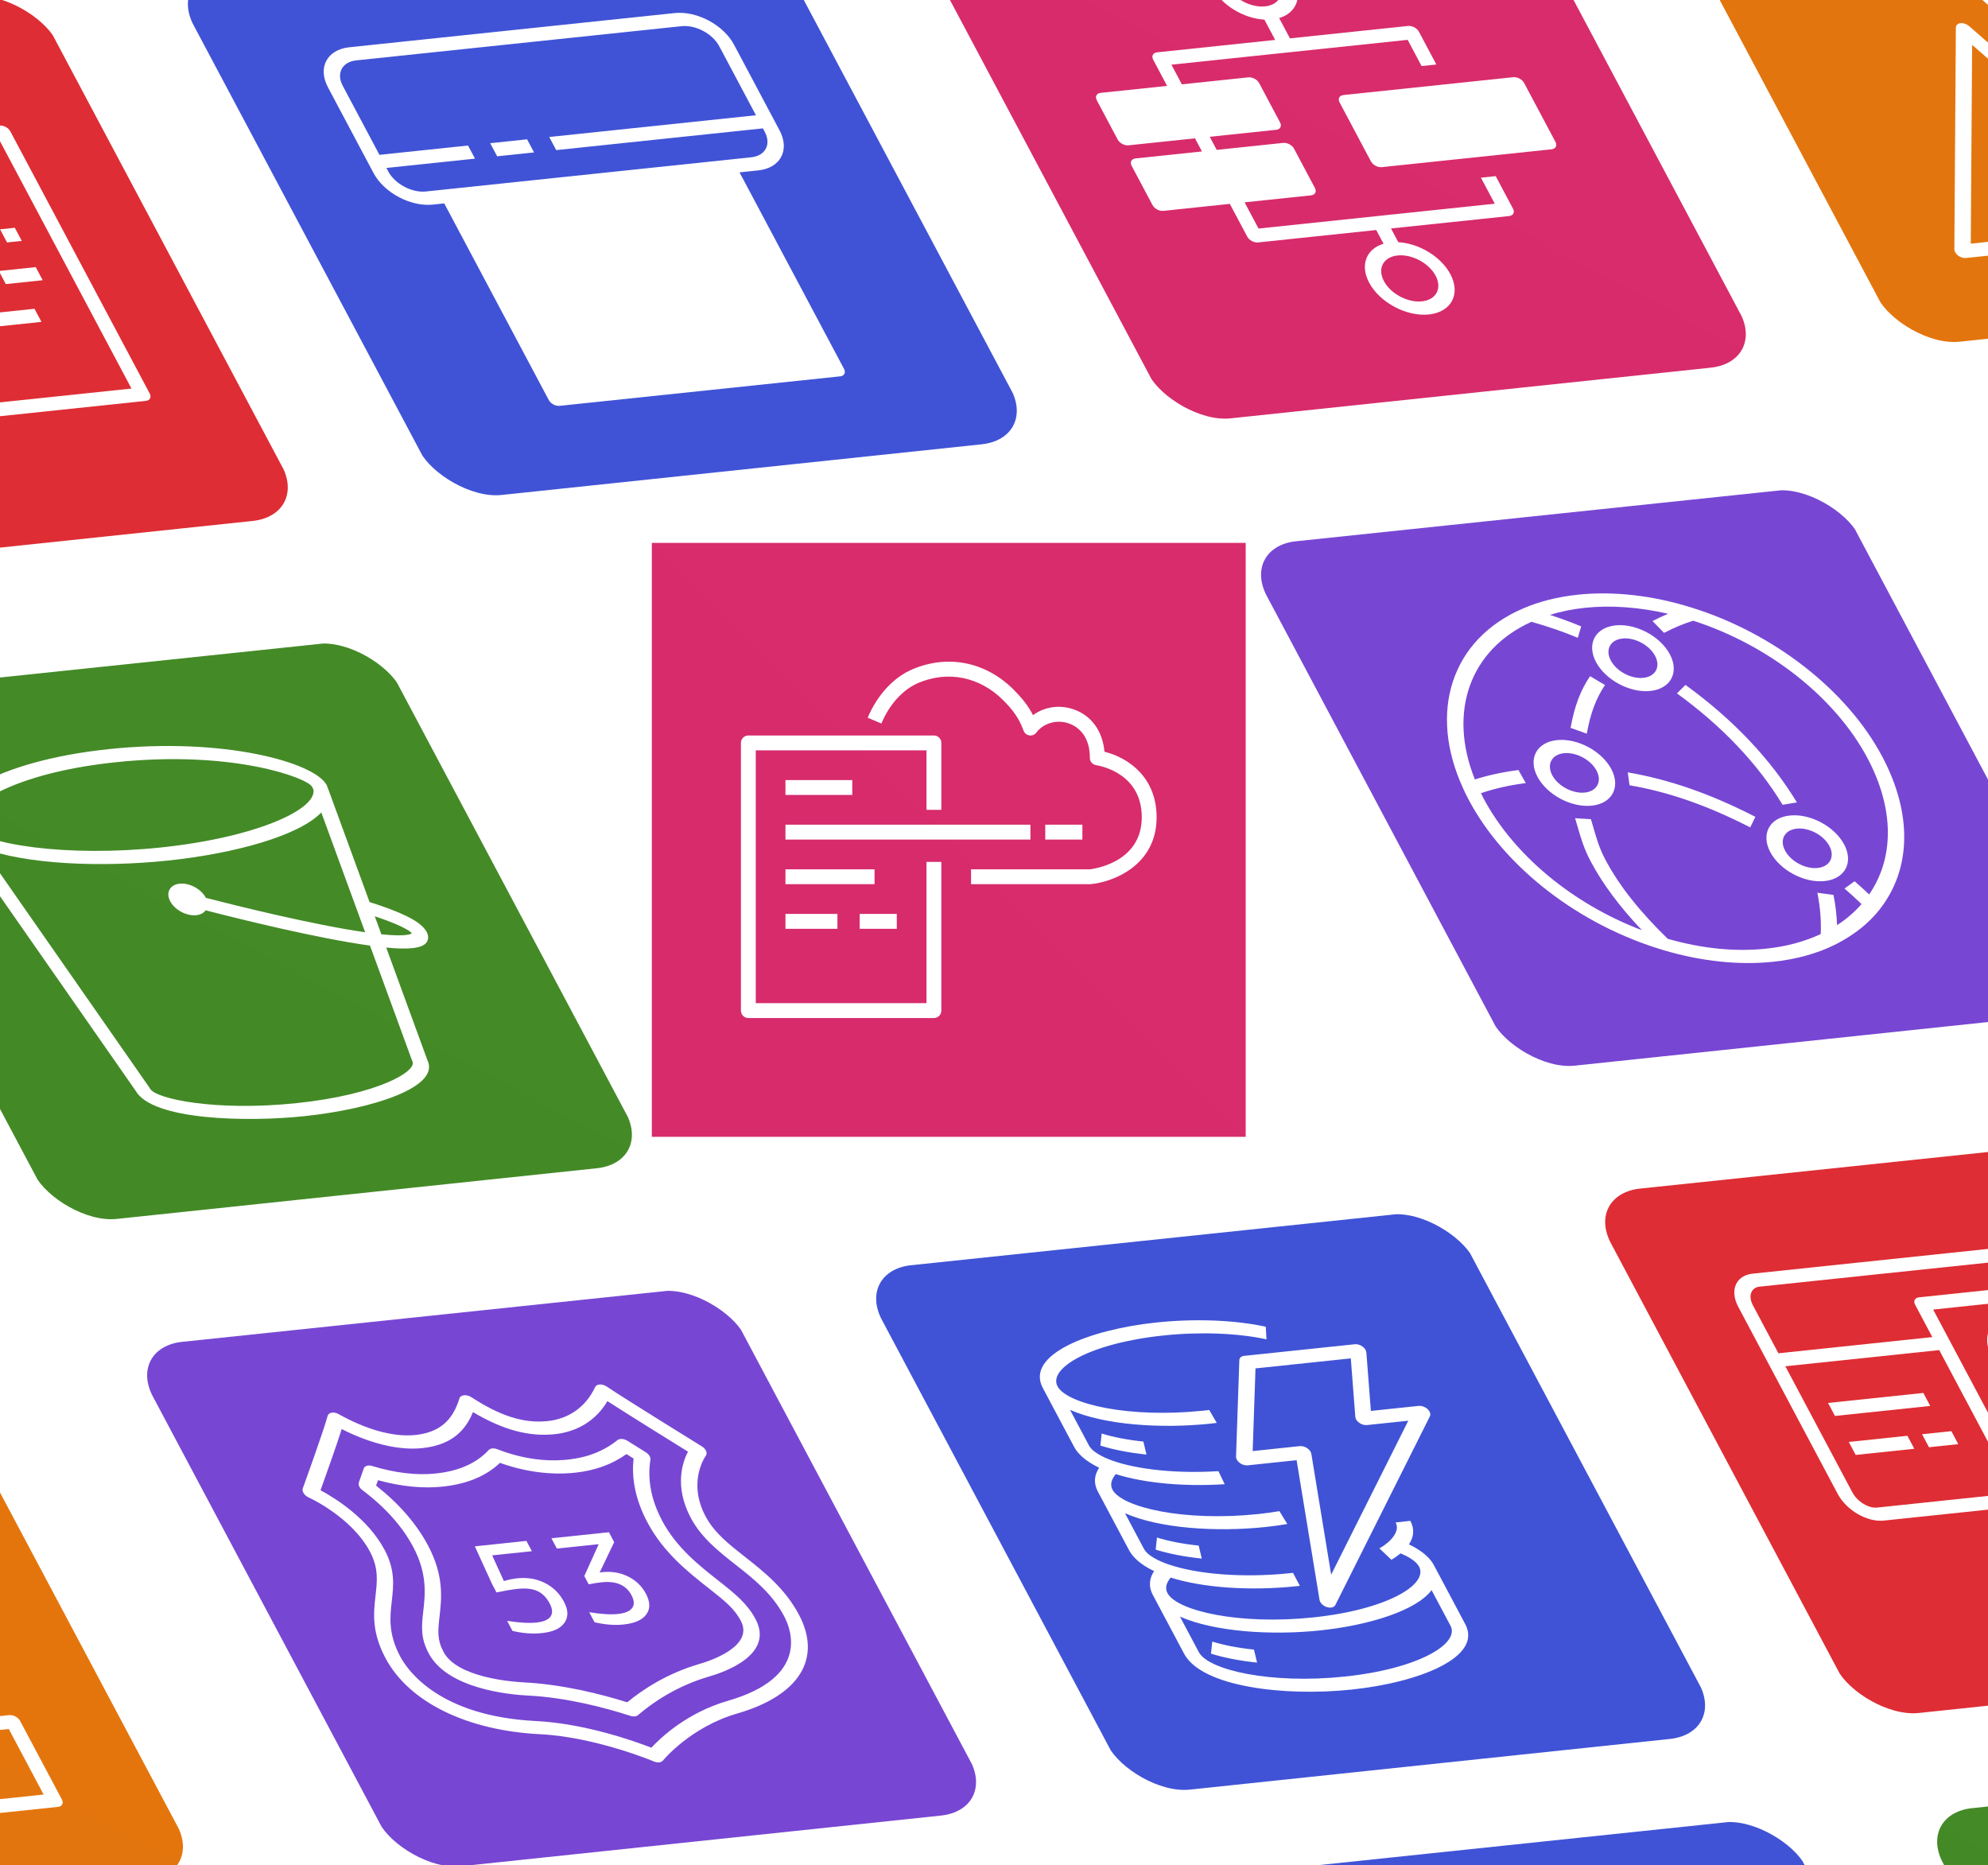
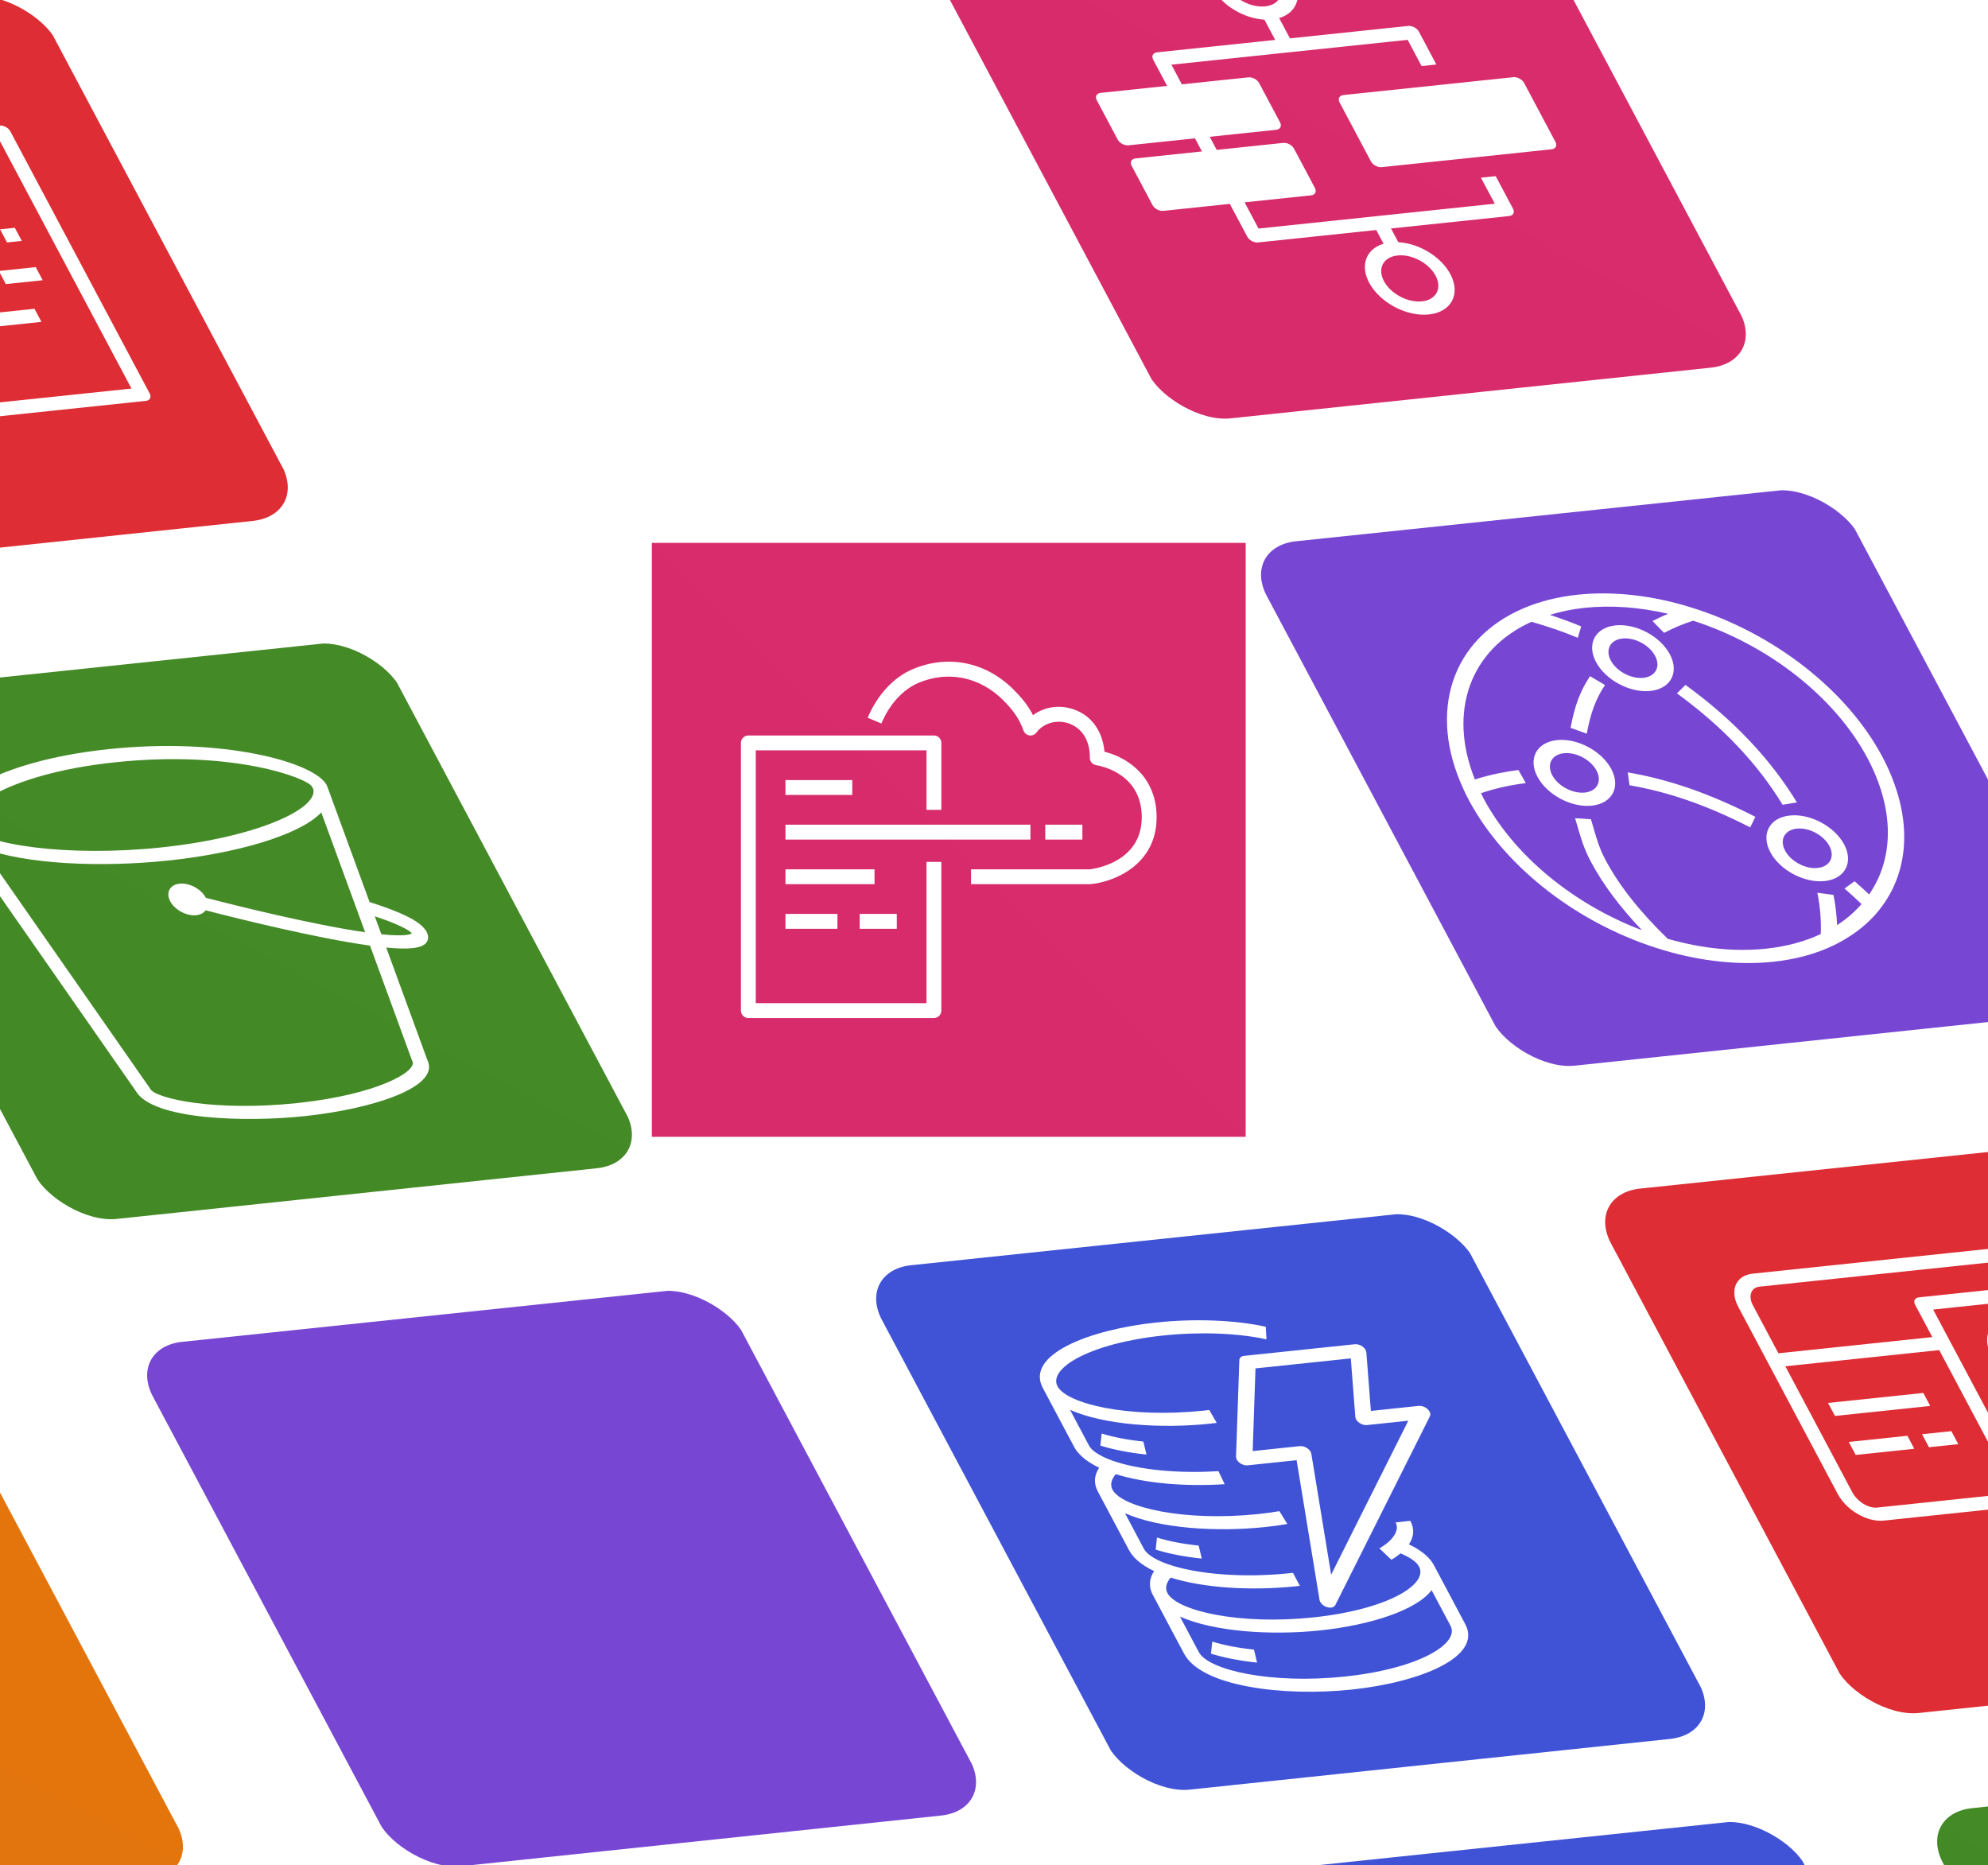
<svg xmlns="http://www.w3.org/2000/svg" width="857" height="804" viewBox="0 0 857 804" fill="none">
  <g filter="url(#filter0_dd_4091_20488)">
    <g clip-path="url(#clip0_4091_20488)">
      <path d="M-242 9.853L12.598 -16.907L132.782 209.128L-121.815 235.887L-242 9.853Z" fill="url(#paint0_linear_4091_20488)" />
      <path d="M-108.809 171.87L56.679 154.476L-0.409 47.11L-165.897 64.503L-108.809 171.87ZM4.454 43.615L64.546 156.633C64.945 157.382 64.992 158.136 64.677 158.729C64.361 159.321 63.71 159.704 62.866 159.793L-108.987 177.855C-109.831 177.944 -110.799 177.731 -111.678 177.264C-112.556 176.797 -113.273 176.114 -113.672 175.364L-173.764 62.347C-174.163 61.598 -174.21 60.844 -173.894 60.251C-173.579 59.658 -172.928 59.276 -172.084 59.187L-0.231 41.124C0.613 41.036 1.581 41.248 2.46 41.715C3.338 42.183 4.056 42.866 4.454 43.615ZM-29.861 130.755L17.876 125.738L14.872 120.087L-32.865 125.104L-29.861 130.755ZM2.498 109.454L18.41 107.782L15.405 102.131L-0.507 103.803L2.498 109.454ZM-38.874 113.803L-13.415 111.127L-16.419 105.476L-41.879 108.152L-38.874 113.803ZM-80.602 130.122C-81.43 128.565 -83.531 127.446 -85.287 127.631C-86.13 127.72 -86.781 128.103 -87.096 128.696C-87.411 129.288 -87.365 130.042 -86.967 130.791C-86.139 132.347 -84.039 133.466 -82.282 133.282C-80.526 133.097 -79.775 131.678 -80.602 130.122ZM-74.237 129.453C-72.281 133.131 -73.301 136.517 -76.372 138.078L-73.091 144.249L-79.456 144.918L-82.738 138.744C-87.055 137.963 -91.376 135.138 -93.332 131.46C-95.817 126.786 -93.556 122.533 -88.292 121.98C-83.028 121.427 -76.722 124.779 -74.237 129.453ZM-100.419 156.051L-43.144 150.051L-49.146 138.749L-61.863 140.086L-64.868 134.435L-52.151 133.098L-56.651 124.621L-69.375 125.958L-72.379 120.308L-59.652 118.97L-64.146 110.513L-121.421 116.512L-100.419 156.051ZM-114.897 109.862L-76.7 105.863L-87.225 86.068C-90.682 79.56 -102.64 74.791 -112.817 75.855L-112.83 75.856C-122.988 76.924 -128.863 83.57 -125.407 90.081L-114.897 109.862ZM-105.283 159.542L-129.288 114.356C-129.486 113.985 -129.599 113.608 -129.621 113.249C-129.644 112.889 -129.575 112.553 -129.419 112.26C-129.263 111.966 -129.023 111.721 -128.712 111.539C-128.401 111.356 -128.026 111.239 -127.608 111.196L-121.262 110.531L-131.773 90.75C-137.006 80.894 -129.856 71.679 -115.834 70.205L-115.821 70.204C-101.778 68.734 -86.092 75.552 -80.86 85.399L-70.333 105.196L-63.966 104.531C-63.122 104.442 -62.154 104.655 -61.276 105.122C-60.397 105.589 -59.68 106.272 -59.282 107.022L-35.277 152.208C-35.079 152.579 -34.966 152.955 -34.944 153.315C-34.921 153.674 -34.99 154.011 -35.146 154.304C-35.302 154.597 -35.542 154.842 -35.853 155.025C-36.164 155.207 -36.539 155.324 -36.957 155.368L-100.599 162.033C-101.443 162.121 -102.41 161.909 -103.289 161.442C-104.167 160.974 -104.885 160.291 -105.283 159.542ZM3.031 91.498L9.396 90.829L6.392 85.178L0.027 85.847L3.031 91.498ZM-47.888 96.85L-12.881 93.171L-15.886 87.52L-50.893 91.199L-47.888 96.85Z" fill="white" />
    </g>
  </g>
  <g filter="url(#filter1_dd_4091_20488)">
    <g clip-path="url(#clip1_4091_20488)">
      <path d="M72.269 -23.179L326.867 -49.938L447.051 176.097L192.454 202.856L72.269 -23.179Z" fill="url(#paint1_linear_4091_20488)" />
      <path d="M214.315 54.375L230.227 52.702L227.223 47.051L211.31 48.724L214.315 54.375ZM280.851 137.376L273.823 135.85L270.159 80.979L277.187 82.504L280.851 137.376ZM301.096 119.18L311.346 103.718L286.712 92.103L288.613 87.392L317.133 100.842C317.617 101.071 318.066 101.369 318.451 101.716C318.835 102.063 319.146 102.451 319.362 102.855C319.578 103.258 319.695 103.668 319.703 104.055C319.711 104.443 319.612 104.799 319.411 105.101L307.554 122.989L301.097 119.18L301.096 119.18ZM230.142 112.521C229.924 112.118 229.806 111.709 229.796 111.322C229.786 110.934 229.884 110.577 230.083 110.275L241.835 92.327L248.301 96.119L238.139 111.636L262.537 123.084L260.653 127.802L232.371 114.527C231.888 114.3 231.439 114.003 231.054 113.657C230.67 113.311 230.359 112.924 230.142 112.521ZM323.866 54.794L183.614 69.535C177.536 70.174 170.252 66.303 167.383 60.906L166.578 59.392L204.768 55.378L201.763 49.727L163.573 53.741L147.745 23.973C144.876 18.576 147.49 13.665 153.568 13.026L293.82 -1.715C299.898 -2.354 307.182 1.517 310.051 6.913L325.879 36.682L236.77 46.048L239.775 51.699L328.884 42.333L329.689 43.847C332.558 49.244 329.944 54.155 323.866 54.794ZM241.436 155.941L356.005 143.899L312.438 61.961L197.869 74.003L241.436 155.941ZM290.815 -7.366L150.564 7.375C140.971 8.383 136.853 16.128 141.38 24.642L161.018 61.575C165.545 70.088 177.027 76.194 186.619 75.186L191.504 74.672L236.573 159.435C236.972 160.184 237.689 160.868 238.568 161.335C239.446 161.802 240.414 162.015 241.258 161.926L362.192 149.215C363.036 149.127 363.687 148.744 364.002 148.151C364.317 147.559 364.271 146.805 363.872 146.055L318.803 61.292L326.87 60.444C336.463 59.436 340.581 51.691 336.054 43.178L316.416 6.244C311.889 -2.269 300.407 -8.374 290.815 -7.366Z" fill="white" />
    </g>
  </g>
  <g filter="url(#filter2_dd_4091_20488)">
    <g clip-path="url(#clip2_4091_20488)">
      <path d="M512.269 796.821L766.867 770.062L887.051 996.097L632.454 1022.86L512.269 796.821Z" fill="url(#paint2_linear_4091_20488)" />
    </g>
  </g>
  <g filter="url(#filter3_dd_4091_20488)">
    <g clip-path="url(#clip3_4091_20488)">
      <path d="M386.538 -56.209L641.135 -82.968L761.32 143.066L506.722 169.826L386.538 -56.209Z" fill="url(#paint3_linear_4091_20488)" />
      <path d="M595.85 53.058L662.682 46.034L652.166 26.256L585.334 33.28L595.85 53.058ZM652.344 20.271L579.147 27.964C578.303 28.053 577.652 28.435 577.337 29.028C577.022 29.62 577.068 30.374 577.467 31.124L590.988 56.553C591.386 57.302 592.104 57.985 592.982 58.453C593.861 58.92 594.828 59.132 595.672 59.044L668.869 51.35C669.713 51.262 670.364 50.879 670.68 50.286C670.995 49.694 670.948 48.94 670.549 48.19L657.029 22.762C656.63 22.012 655.913 21.329 655.034 20.862C654.156 20.394 653.188 20.182 652.344 20.271ZM618.869 105.83C621.769 111.284 619.131 116.245 612.989 116.89C606.847 117.536 599.491 113.625 596.592 108.172C593.693 102.719 596.33 97.758 602.473 97.112C608.615 96.467 615.97 100.377 618.869 105.83ZM501.701 71.904L558.985 65.883L552.976 54.581L495.691 60.602L501.701 71.904ZM486.678 43.649L543.962 37.629L537.953 26.327L480.668 32.348L486.678 43.649ZM528.988 -18.973C526.089 -24.426 528.726 -29.387 534.869 -30.032C541.011 -30.678 548.366 -26.767 551.265 -21.314C554.165 -15.861 551.527 -10.9 545.385 -10.254C539.243 -9.609 531.888 -13.52 528.988 -18.973ZM644.378 74.808L542.539 85.511L536.53 74.21L565.172 71.199C566.016 71.111 566.667 70.728 566.983 70.135C567.298 69.543 567.251 68.789 566.852 68.039L557.838 51.087C557.44 50.337 556.723 49.654 555.844 49.187C554.966 48.72 553.998 48.507 553.154 48.596L524.511 51.606L521.507 45.955L550.149 42.945C550.993 42.856 551.644 42.474 551.959 41.881C552.275 41.288 552.228 40.534 551.829 39.785L542.815 22.832C542.417 22.083 541.7 21.4 540.821 20.933C539.942 20.465 538.975 20.253 538.131 20.341L509.488 23.352L504.981 14.876L606.82 4.172L612.83 15.474L619.195 14.805L611.683 0.678C611.285 -0.072 610.567 -0.755 609.689 -1.222C608.81 -1.69 607.842 -1.902 606.998 -1.813L556.079 3.538L551.428 -5.209C558.854 -7.397 561.673 -14.38 557.63 -21.983C553.074 -30.553 541.513 -36.697 531.864 -35.683C522.215 -34.669 518.066 -26.873 522.623 -18.304C526.666 -10.7 536.218 -5.019 545.063 -4.54L549.714 4.207L498.794 9.559C497.95 9.648 497.299 10.031 496.984 10.623C496.669 11.216 496.716 11.97 497.114 12.719L503.123 24.021L474.481 27.031C473.637 27.12 472.986 27.503 472.671 28.095C472.356 28.688 472.403 29.442 472.801 30.191L481.815 47.144C482.213 47.893 482.931 48.577 483.809 49.044C484.688 49.511 485.656 49.724 486.5 49.635L515.142 46.624L518.147 52.275L489.504 55.286C488.66 55.374 488.009 55.757 487.694 56.35C487.379 56.942 487.426 57.696 487.824 58.446L496.838 75.398C497.236 76.147 497.954 76.831 498.832 77.298C499.711 77.765 500.679 77.978 501.523 77.889L530.165 74.879L537.677 89.006C537.874 89.377 538.152 89.736 538.494 90.062C538.836 90.388 539.236 90.674 539.671 90.906C540.106 91.137 540.567 91.308 541.029 91.41C541.491 91.511 541.943 91.541 542.361 91.497L593.281 86.145L596.43 92.067C589.003 94.255 586.184 101.238 590.227 108.841C594.784 117.411 606.344 123.555 615.993 122.541C625.642 121.527 629.791 113.731 625.234 105.162C621.192 97.558 611.639 91.877 602.795 91.398L599.646 85.476L650.565 80.124C651.409 80.035 652.061 79.653 652.376 79.06C652.691 78.468 652.644 77.713 652.245 76.964L644.774 62.913L638.409 63.582L644.378 74.808Z" fill="white" />
    </g>
  </g>
  <g filter="url(#filter4_dd_4091_20488)">
    <g clip-path="url(#clip4_4091_20488)">
-       <path d="M700.807 -89.24L955.404 -116L1075.59 110.035L820.991 136.794L700.807 -89.24Z" fill="url(#paint4_linear_4091_20488)" />
-       <path d="M889.092 87.87L849.576 92.023L850.158 6.329L889.205 40.441L889.092 87.87ZM848.89 -1.721C848.373 -2.171 847.751 -2.53 847.093 -2.759C846.436 -2.987 845.77 -3.075 845.171 -3.013L845.161 -3.012C844.561 -2.948 844.053 -2.735 843.697 -2.397C843.34 -2.06 843.149 -1.611 843.145 -1.103L842.498 94.466C842.496 94.921 842.645 95.409 842.93 95.882C843.216 96.355 843.628 96.799 844.13 97.173C844.632 97.546 845.207 97.837 845.8 98.018C846.394 98.199 846.987 98.264 847.525 98.207L894.116 93.31C894.72 93.246 895.231 93.033 895.589 92.693C895.948 92.353 896.139 91.902 896.141 91.391L896.262 40.96C896.263 40.557 896.145 40.129 895.918 39.707C895.691 39.285 895.36 38.88 894.949 38.523L848.89 -1.721ZM1006.8 75.498L967.544 79.624L842.316 -30.813C841.8 -31.268 841.175 -31.633 840.513 -31.864C839.852 -32.096 839.181 -32.185 838.579 -32.121L812.89 -29.421L797.897 -57.678L848.246 -62.97L973.182 47.495C973.698 47.951 974.323 48.316 974.985 48.548C975.647 48.78 976.318 48.869 976.921 48.806L991.782 47.244L1006.8 75.498ZM991.968 41.258L975.935 42.943L850.999 -67.523C850.482 -67.979 849.856 -68.344 849.194 -68.576C848.532 -68.808 847.86 -68.897 847.257 -68.833L791.706 -62.994C790.861 -62.906 790.209 -62.524 789.892 -61.932C789.576 -61.34 789.62 -60.586 790.017 -59.836L808.009 -25.927C808.409 -25.176 809.122 -24.493 810.008 -24.026C810.887 -23.557 811.854 -23.345 812.703 -23.434L839.572 -26.258L964.802 84.179C965.318 84.634 965.942 84.998 966.603 85.23C967.264 85.461 967.934 85.55 968.536 85.487L1013 80.814C1013.42 80.77 1013.79 80.654 1014.11 80.471C1014.42 80.289 1014.66 80.044 1014.81 79.751C1014.97 79.457 1015.04 79.121 1015.02 78.761C1015 78.401 1014.88 78.024 1014.69 77.653L996.659 43.748C995.83 42.188 993.731 41.072 991.968 41.258Z" fill="white" />
+       <path d="M889.092 87.87L849.576 92.023L850.158 6.329L889.205 40.441L889.092 87.87ZM848.89 -1.721C848.373 -2.171 847.751 -2.53 847.093 -2.759C846.436 -2.987 845.77 -3.075 845.171 -3.013L845.161 -3.012C844.561 -2.948 844.053 -2.735 843.697 -2.397C843.34 -2.06 843.149 -1.611 843.145 -1.103L842.498 94.466C842.496 94.921 842.645 95.409 842.93 95.882C843.216 96.355 843.628 96.799 844.13 97.173C844.632 97.546 845.207 97.837 845.8 98.018C846.394 98.199 846.987 98.264 847.525 98.207L894.116 93.31C894.72 93.246 895.231 93.033 895.589 92.693C895.948 92.353 896.139 91.902 896.141 91.391L896.262 40.96C896.263 40.557 896.145 40.129 895.918 39.707C895.691 39.285 895.36 38.88 894.949 38.523L848.89 -1.721ZM1006.8 75.498L967.544 79.624L842.316 -30.813C841.8 -31.268 841.175 -31.633 840.513 -31.864C839.852 -32.096 839.181 -32.185 838.579 -32.121L812.89 -29.421L797.897 -57.678L848.246 -62.97L973.182 47.495C973.698 47.951 974.323 48.316 974.985 48.548L991.782 47.244L1006.8 75.498ZM991.968 41.258L975.935 42.943L850.999 -67.523C850.482 -67.979 849.856 -68.344 849.194 -68.576C848.532 -68.808 847.86 -68.897 847.257 -68.833L791.706 -62.994C790.861 -62.906 790.209 -62.524 789.892 -61.932C789.576 -61.34 789.62 -60.586 790.017 -59.836L808.009 -25.927C808.409 -25.176 809.122 -24.493 810.008 -24.026C810.887 -23.557 811.854 -23.345 812.703 -23.434L839.572 -26.258L964.802 84.179C965.318 84.634 965.942 84.998 966.603 85.23C967.264 85.461 967.934 85.55 968.536 85.487L1013 80.814C1013.42 80.77 1013.79 80.654 1014.11 80.471C1014.42 80.289 1014.66 80.044 1014.81 79.751C1014.97 79.457 1015.04 79.121 1015.02 78.761C1015 78.401 1014.88 78.024 1014.69 77.653L996.659 43.748C995.83 42.188 993.731 41.072 991.968 41.258Z" fill="white" />
    </g>
  </g>
  <g filter="url(#filter5_dd_4091_20488)">
    <g clip-path="url(#clip5_4091_20488)">
      <path d="M-287.193 595.76L-32.596 569L87.589 795.035L-167.009 821.794L-287.193 595.76Z" fill="url(#paint5_linear_4091_20488)" />
-       <path d="M-98.908 772.87L-138.424 777.023L-137.842 691.329L-98.795 725.441L-98.908 772.87ZM-139.11 683.279C-139.627 682.829 -140.249 682.469 -140.907 682.241C-141.564 682.013 -142.23 681.925 -142.829 681.987L-142.839 681.988C-143.439 682.052 -143.947 682.265 -144.303 682.603C-144.66 682.94 -144.851 683.389 -144.855 683.897L-145.502 779.466C-145.504 779.921 -145.355 780.409 -145.07 780.882C-144.784 781.355 -144.372 781.799 -143.87 782.173C-143.368 782.546 -142.793 782.837 -142.2 783.018C-141.606 783.199 -141.013 783.264 -140.475 783.207L-93.884 778.31C-93.28 778.246 -92.769 778.033 -92.411 777.693C-92.052 777.353 -91.861 776.902 -91.859 776.391L-91.738 725.96C-91.737 725.557 -91.855 725.129 -92.082 724.707C-92.309 724.285 -92.641 723.88 -93.051 723.523L-139.11 683.279ZM18.805 760.498L-20.456 764.624L-145.684 654.187C-146.2 653.732 -146.825 653.367 -147.487 653.136C-148.148 652.904 -148.819 652.815 -149.421 652.879L-175.11 655.579L-190.103 627.322L-139.754 622.03L-14.818 732.495C-14.302 732.951 -13.677 733.316 -13.015 733.548C-12.353 733.78 -11.682 733.869 -11.079 733.806L3.782 732.244L18.805 760.498ZM3.968 726.257L-12.065 727.943L-137.001 617.477C-137.518 617.021 -138.144 616.656 -138.806 616.424C-139.468 616.192 -140.14 616.103 -140.743 616.167L-196.294 622.006C-197.139 622.094 -197.791 622.476 -198.108 623.068C-198.424 623.66 -198.38 624.414 -197.983 625.164L-179.991 659.073C-179.591 659.824 -178.878 660.507 -177.992 660.974C-177.113 661.443 -176.146 661.655 -175.297 661.566L-148.428 658.742L-23.198 769.179C-22.682 769.634 -22.058 769.998 -21.397 770.23C-20.736 770.461 -20.066 770.55 -19.464 770.487L25 765.814C25.419 765.77 25.794 765.654 26.106 765.471C26.417 765.289 26.658 765.044 26.815 764.75C26.971 764.457 27.041 764.121 27.019 763.761C26.997 763.401 26.884 763.024 26.687 762.653L8.659 728.748C7.83 727.188 5.731 726.072 3.968 726.257Z" fill="white" />
    </g>
  </g>
  <g filter="url(#filter6_dd_4091_20488)">
    <g clip-path="url(#clip6_4091_20488)">
      <path d="M-93.647 288.864L160.951 262.105L281.135 488.14L26.538 514.899L-93.647 288.864Z" fill="url(#paint6_linear_4091_20488)" />
      <path d="M164.399 389.705L161.56 381.937C176.014 386.745 177.477 389.205 177.51 389.273C177.498 389.289 176.334 390.915 164.399 389.705ZM157.404 388.829C135.145 385.644 102.148 377.447 88.722 373.995C88.701 373.956 88.695 373.918 88.674 373.878C86.683 370.135 81.633 367.449 77.413 367.892C73.199 368.335 71.388 371.742 73.378 375.486C75.369 379.23 80.419 381.915 84.633 381.472C86.485 381.278 87.84 380.487 88.647 379.372C104.449 383.443 137.151 391.501 159.505 394.581L177.596 444.011C177.643 444.146 177.705 444.279 177.775 444.412C180.051 448.693 162.887 458.8 128.01 462.466C92.764 466.17 67.012 460.574 64.736 456.293C64.668 456.165 64.591 456.038 64.504 455.912L-7.603 352.491C10.987 359.591 43.579 360.956 72.444 357.922C101.264 354.893 128.989 347.205 138.503 337.179L157.404 388.829ZM-15.146 341.704C-16.894 337.963 -0.584 320.847 49.91 315.54C100.395 310.234 132.219 322.287 134.43 325.983L135.104 327.252C136.769 335.881 110.271 347.98 69.44 352.272C28.538 356.571 -7.371 351.001 -14.493 342.933L-15.146 341.704ZM140.828 325.376C135.623 315.587 96.442 304.683 46.905 309.889C-2.634 315.096 -26.683 332.646 -21.478 342.435L-20.047 344.535L58.489 457.177C65.722 469.937 106.722 470.669 131.014 468.116C161.158 464.947 189.912 455.428 184.255 443.967L166.497 395.425C171.217 395.88 174.954 395.973 177.758 395.679C181.522 395.283 183.634 394.199 184.309 392.404C184.864 390.931 184.485 389.259 183.205 387.57C180.3 383.747 172.831 380.081 159.314 375.806L141.694 327.651L140.828 325.376Z" fill="white" />
    </g>
  </g>
  <g filter="url(#filter7_dd_4091_20488)">
    <g clip-path="url(#clip7_4091_20488)">
      <path d="M826.353 768.864L1080.95 742.105L1201.14 968.14L946.538 994.899L826.353 768.864Z" fill="url(#paint7_linear_4091_20488)" />
    </g>
  </g>
  <g filter="url(#filter8_dd_4091_20488)">
    <g clip-path="url(#clip8_4091_20488)">
      <path d="M534.891 222.802L789.488 196.042L909.673 422.077L655.075 448.836L534.891 222.802Z" fill="url(#paint8_linear_4091_20488)" />
      <path d="M788.619 351.635C786.134 346.961 779.829 343.609 774.565 344.162C769.302 344.715 767.04 348.968 769.525 353.642C772.009 358.314 778.316 361.668 783.579 361.114C788.843 360.561 791.104 356.307 788.619 351.635ZM794.984 350.966C799.126 358.755 795.358 365.843 786.583 366.765C777.81 367.687 767.301 362.1 763.16 354.311C759.017 346.52 762.787 339.433 771.56 338.511C780.335 337.589 790.842 343.175 794.984 350.966ZM688.237 319.132C685.752 314.46 679.446 311.106 674.182 311.659C668.915 312.213 666.657 316.466 669.142 321.139C671.627 325.812 677.929 329.165 683.196 328.612C688.46 328.059 690.722 323.806 688.237 319.132ZM694.602 318.463C698.744 326.253 694.972 333.341 686.201 334.263C677.427 335.185 666.919 329.598 662.777 321.808C658.635 314.019 662.404 306.931 671.178 306.008C679.949 305.086 690.46 310.674 694.602 318.463ZM694.391 271.692C696.876 276.365 703.182 279.718 708.446 279.164C713.713 278.611 715.971 274.358 713.486 269.685C711 265.009 704.699 261.658 699.432 262.212C694.168 262.765 691.905 267.016 694.391 271.692ZM688.026 272.361C683.885 264.571 687.655 257.483 696.427 256.561C705.201 255.639 715.709 261.226 719.851 269.016C723.993 276.806 720.224 283.893 711.45 284.815C702.678 285.737 692.168 280.151 688.026 272.361ZM805.026 313.743C791.095 287.542 762.384 264.967 729.903 254.541C725.766 255.841 721.939 257.427 717.362 259.779L712.372 254.691C714.542 253.572 716.781 252.526 719.087 251.552C706.667 248.681 694.463 247.805 683.222 248.978C677.846 249.543 672.82 250.594 668.128 252.032C672.904 253.583 677.253 255.172 681.631 257.004L680.178 261.909C674.007 259.33 667.92 257.234 660.206 255.007C633.598 267.017 624.102 293.851 635.806 322.961C641.731 321.094 647.683 319.791 654.587 318.904L657.746 324.536C650.512 325.466 644.589 326.817 638.429 328.881C638.799 329.633 639.144 330.397 639.538 331.136C652.545 355.599 678.161 376.708 707.805 387.944C698.212 377.822 690.93 368.068 685.756 358.337C682.805 352.788 681.458 348.118 680.029 343.175C679.7 342.031 679.363 340.868 678.998 339.663L685.826 340.099C686.197 341.325 686.539 342.515 686.879 343.682C688.276 348.523 689.481 352.704 692.12 357.668C697.992 368.711 706.793 379.841 718.942 391.655C733.678 395.867 747.941 397.309 761.342 395.901C770.113 394.979 778.012 392.836 784.907 389.588C785.127 383.636 784.687 378.089 783.439 371.797L790.389 372.728C791.266 377.133 791.781 381.484 791.933 385.755C795.979 383.164 799.49 380.117 802.476 376.676C800.107 374.401 797.666 372.149 795.133 369.971L799.483 366.844C801.635 368.694 803.72 370.599 805.767 372.521C816.736 356.591 816.534 335.386 805.026 313.743ZM811.391 313.074C824.501 337.731 824.007 361.865 810.043 379.294C806.593 383.624 802.343 387.365 797.43 390.532C795.347 391.879 793.174 393.152 790.84 394.274C783.176 398.061 774.254 400.511 764.346 401.552C749.707 403.09 733.448 401.381 717.321 396.607C680.962 385.871 648.717 361.04 633.173 331.805C632.142 329.867 631.415 328.386 630.82 327.008C615.434 293.768 625.752 262.513 656.512 249.298C663.501 246.257 671.481 244.246 680.217 243.328C695.519 241.719 712.435 243.635 729.143 248.863C764.672 259.884 796.194 284.492 811.391 313.074ZM691.895 282.265L685.449 278.446C681.253 284.723 678.823 291.175 677.052 300.719L684.029 303.235C685.701 294.196 687.982 288.121 691.895 282.265ZM701.699 319.91L702.471 325.471C719.458 328.39 735.989 334.158 754.494 343.625L756.715 339.075C737.21 329.098 719.728 323.009 701.699 319.91ZM726.586 282.214C747.123 297.126 763.284 314.166 774.617 332.864L768.451 333.882C757.712 316.169 742.393 300.015 722.916 285.872L726.586 282.214Z" fill="white" />
    </g>
  </g>
  <g filter="url(#filter9_dd_4091_20488)">
    <g clip-path="url(#clip9_4091_20488)">
      <path d="M849.16 189.771L1103.76 163.012L1223.94 389.047L969.344 415.806L849.16 189.771Z" fill="url(#paint9_linear_4091_20488)" />
    </g>
  </g>
  <g filter="url(#filter10_dd_4091_20488)">
    <g clip-path="url(#clip10_4091_20488)">
      <path d="M54.706 567.876L309.304 541.117L429.488 767.151L174.891 793.911L54.706 567.876Z" fill="url(#paint10_linear_4091_20488)" />
-       <path d="M270.779 666.526C274.158 668.209 276.712 670.672 278.438 673.919C280.317 677.453 280.385 680.424 278.644 682.834C276.902 685.246 273.616 686.704 268.788 687.212C264.972 687.613 260.809 687.286 256.307 686.238L254.006 681.91C259.124 682.745 263.243 682.995 266.371 682.666C269.458 682.342 271.506 681.48 272.52 680.081C273.532 678.679 273.433 676.842 272.226 674.572C269.905 670.209 265.642 668.352 259.426 669.006C257.479 669.21 255.599 669.504 253.784 669.882L251.887 666.315L258.094 652.582L240.065 654.477L237.707 650.042L262.495 647.437L264.767 651.71L258.489 664.821C258.676 664.763 258.864 664.726 259.071 664.704L259.679 664.64C263.702 664.217 267.399 664.846 270.779 666.526ZM234.895 669.301C238.461 671.096 241.203 673.795 243.119 677.399C244.999 680.935 245.08 683.943 243.354 686.429C241.631 688.914 238.418 690.404 233.707 690.899C229.57 691.334 225.306 691.018 220.925 689.956L218.624 685.629C223.82 686.455 228.023 686.697 231.23 686.36C234.317 686.035 236.353 685.169 237.333 683.749C238.316 682.333 238.188 680.454 236.941 678.108C235.579 675.548 233.818 673.771 231.661 672.781C229.504 671.79 226.679 671.475 223.189 671.842C220.67 672.107 217.624 672.621 214.037 673.376L212.139 669.806L204.698 653.512L226.928 651.175L229.285 655.609L212.17 657.408L217.217 668.473C219.26 667.88 221.171 667.488 222.957 667.3C227.343 666.839 231.322 667.504 234.895 669.301ZM301.749 704.138C287.613 708.225 277.053 715.233 270.396 720.737C258.897 717.141 242.399 712.978 225.645 712.137C220.928 711.901 197.127 710.162 191.215 699.042C188.475 693.889 188.736 690.254 189.482 683.731C190.369 675.933 191.471 666.225 184.517 653.146C179.547 643.799 172.022 635.126 162.127 627.335C162.393 626.567 162.669 625.789 162.944 625.005C172.919 627.738 182.285 628.669 190.827 627.771C201.265 626.674 209.564 623.233 215.524 617.536C226.587 621.444 237.473 622.869 247.912 621.772C256.453 620.874 263.894 618.176 270.06 613.747C271.093 614.394 272.122 615.034 273.134 615.668C272.133 624.604 274.139 633.857 279.109 643.204C286.063 656.283 296.825 664.743 305.489 671.552C312.709 677.224 316.604 680.422 319.344 685.575C325.256 696.695 305.725 702.989 301.749 704.138ZM285.474 642.535C280.73 633.612 279.017 624.761 280.378 616.228C280.466 615.691 280.322 615.088 279.967 614.503C279.613 613.917 279.064 613.381 278.4 612.968C275.768 611.331 273.139 609.689 270.514 608.043C269.77 607.576 268.923 607.293 268.121 607.242C267.319 607.192 266.615 607.378 266.131 607.767C260.338 612.438 253.199 615.247 244.906 616.119C234.9 617.17 224.887 615.701 214.296 611.63C213.589 611.359 212.864 611.25 212.216 611.318C211.568 611.386 211.029 611.628 210.671 612.011C205.299 617.76 197.827 621.067 187.821 622.118C179.528 622.99 170.315 621.9 160.432 618.877C159.607 618.625 158.789 618.599 158.123 618.803C157.457 619.008 156.985 619.43 156.789 619.996C156.1 621.991 155.404 623.982 154.7 625.97C154.522 626.471 154.572 627.06 154.843 627.653C155.115 628.247 155.594 628.816 156.214 629.279C166.028 636.637 173.408 644.892 178.152 653.815C184.298 665.373 183.281 674.299 182.469 681.481C181.662 688.496 181.351 693.131 184.85 699.711C192.946 714.937 219.524 717.424 227.477 717.82C244.256 718.662 260.857 723.062 271.826 726.604C272.445 726.805 273.069 726.88 273.631 726.821C274.194 726.762 274.676 726.571 275.028 726.268C281.268 720.917 291.678 713.678 305.832 709.585C312.544 707.647 333.805 700.133 325.709 684.906C322.21 678.326 317.264 674.244 309.473 668.123C301.518 661.871 291.619 654.093 285.474 642.535ZM313.732 720.119C295.876 725.285 284.473 736.321 280.803 740.308C273.502 737.473 252.191 729.876 231.023 728.812C189.36 726.724 175.724 707 172.537 701.005C167.293 691.143 168.108 684.012 168.893 677.109C169.644 670.532 170.42 663.731 165.836 655.11C158.595 641.491 144.624 632.804 138.172 629.349C140.129 623.902 145.057 610.115 147.3 602.965C159.841 609.322 172.035 612.227 182.006 611.179C193.074 610.016 200.1 605.054 203.884 595.646C216.741 603.305 228.02 606.343 239.089 605.18C249.059 604.132 257.036 599.106 261.849 590.924C271.057 596.871 289.346 608.218 296.579 612.698C294.292 617.073 290.549 627.621 297.79 641.24C302.374 649.861 309.921 655.789 317.212 661.52C324.87 667.534 332.781 673.749 338.024 683.611C341.212 689.606 348.88 709.957 313.731 720.118M321.21 658.106C314.082 652.504 307.928 647.668 304.155 640.571C296.21 625.63 304.171 614.589 304.251 614.485C304.657 613.939 304.71 613.206 304.4 612.446C304.243 612.07 304.002 611.699 303.69 611.354C303.377 611.01 303 610.698 302.579 610.438C302.246 610.234 269.446 589.973 261.572 584.658C261.118 584.351 260.614 584.111 260.097 583.954C259.579 583.797 259.062 583.729 258.581 583.752C258.098 583.773 257.663 583.888 257.31 584.088C256.956 584.287 256.692 584.567 256.537 584.907C252.566 593.365 245.306 598.557 236.083 599.526C225.886 600.598 215.722 597.408 203.116 589.182C201.167 587.913 198.526 588.191 198.062 589.713C195.071 599.578 189.196 604.454 178.999 605.526C169.777 606.495 158.056 603.299 145.987 596.526C145.01 595.979 143.902 595.726 142.996 595.901C142.542 595.976 142.149 596.14 141.845 596.384C141.54 596.627 141.332 596.942 141.235 597.307C139.545 603.626 130.624 628.273 130.531 628.521C130.418 628.837 130.395 629.191 130.464 629.56C130.532 629.93 130.691 630.309 130.931 630.676C131.412 631.416 132.195 632.062 133.103 632.468C133.288 632.551 151.525 640.837 159.47 655.778C163.243 662.875 162.611 668.424 161.879 674.852C161.054 682.09 160.118 690.291 166.17 701.673C176.253 720.636 201.181 732.906 232.857 734.496C256.704 735.692 281.663 746.138 281.913 746.247C282.67 746.566 283.46 746.699 284.161 746.625C284.862 746.551 285.433 746.273 285.787 745.836C285.906 745.693 297.643 731.398 317.813 725.566C344.535 717.839 354.471 701.905 344.388 682.942C338.336 671.56 329.237 664.413 321.209 658.106" fill="white" />
    </g>
  </g>
  <g filter="url(#filter11_dd_4091_20488)">
    <g clip-path="url(#clip11_4091_20488)">
      <path d="M368.975 534.845L623.573 508.085L743.757 734.12L489.16 760.879L368.975 534.845Z" fill="url(#paint11_linear_4091_20488)" />
      <path d="M617.139 672.398C610.57 681.14 590.426 687.512 569.1 689.753C547.771 691.995 523.334 690.306 508.66 683.797L516.825 699.154L516.828 699.153C520.901 706.813 547.714 713.007 579.679 709.648C611.618 706.291 629.346 695.426 625.312 687.769L617.139 672.399L617.139 672.398ZM601.626 643.217L607.975 642.517L607.991 642.548C609.806 645.961 609.575 649.35 607.378 652.662C613.81 655.734 616.791 659.099 618.11 661.579C618.119 661.597 618.124 661.61 618.132 661.627L631.668 687.083L631.671 687.083C639.199 701.241 612.036 712.165 582.659 715.253C553.351 718.333 518.165 713.998 510.523 699.921C510.515 699.906 510.498 699.893 510.49 699.879L496.896 674.311C496.892 674.305 496.894 674.296 496.889 674.287C495.58 671.806 494.87 668.218 497.523 664.198C491.134 661.136 488.154 657.807 486.817 655.349L486.82 655.349C486.813 655.337 486.803 655.33 486.797 655.319L473.202 629.75C473.198 629.741 473.199 629.732 473.195 629.724C471.886 627.243 471.177 623.654 473.836 619.641C467.44 616.576 464.459 613.243 463.123 610.789L463.126 610.788C463.121 610.778 463.109 610.767 463.102 610.755L449.509 585.19C449.504 585.181 449.506 585.172 449.501 585.163C442.039 571.021 469.174 560.114 498.53 557.028C515.113 555.285 532.289 555.951 545.65 558.854L545.97 564.29C533.497 561.579 517.29 560.974 501.509 562.632C469.544 565.992 451.809 576.87 455.884 584.534C459.958 592.196 486.771 598.391 518.736 595.031C519.603 594.95 520.442 594.852 521.28 594.734L524.524 600.306C523.6 600.438 522.658 600.537 521.716 600.636C500.387 602.878 475.949 601.188 461.275 594.679L469.437 610.029L469.44 610.029L469.474 610.093C471.069 613.029 475.83 615.239 479.541 616.571C490.679 620.517 507.778 622.214 525.249 621.103L527.937 626.732C510.237 627.856 493.366 626.259 480.998 622.393C479.44 624.243 478.276 626.647 479.578 629.096C483.652 636.757 510.465 642.952 542.43 639.593C545.565 639.263 548.627 638.844 551.536 638.342L554.951 643.886C551.904 644.412 548.69 644.852 545.41 645.197C524.08 647.439 499.643 645.749 484.969 639.24L493.13 654.589L493.133 654.588C494.762 657.59 499.522 659.797 503.235 661.131C515.973 665.648 536.191 667.169 555.985 665.089L557.387 664.942L560.366 670.546L558.966 670.693C538.856 672.807 518.816 671.413 504.661 666.985C503.116 668.831 501.977 671.22 503.269 673.65C507.343 681.312 534.156 687.51 566.121 684.15C598.06 680.793 615.789 669.928 611.753 662.269L611.737 662.238C610.436 659.803 607.002 657.895 603.754 656.553C602.55 657.564 601.239 658.487 599.827 659.317L594.637 654.395C596.499 653.309 598.019 652.187 599.155 651.056C601.141 649.092 603.178 646.135 601.627 643.218L601.626 643.217ZM607.095 599.367L589.261 601.241C588.207 601.352 586.973 600.997 585.976 600.291C585.484 599.945 585.07 599.529 584.771 599.081C584.472 598.632 584.297 598.165 584.263 597.72L582.31 572.501L541.227 576.819L540.012 612.454L560.323 610.32C561.338 610.213 562.521 610.542 563.506 611.198C564.486 611.859 565.154 612.768 565.3 613.655L573.846 665.728L607.095 599.367ZM616.405 597.48L575.648 678.816C575.494 679.12 575.252 679.374 574.936 679.563C574.62 679.753 574.236 679.873 573.808 679.918C573.237 679.98 572.603 679.903 571.973 679.697C571.185 679.441 570.445 678.993 569.875 678.428C569.304 677.862 568.937 677.212 568.833 676.585L558.953 616.381L537.843 618.6C537.302 618.657 536.705 618.592 536.108 618.409C535.511 618.227 534.933 617.933 534.429 617.556C533.928 617.181 533.519 616.734 533.241 616.259C532.963 615.783 532.825 615.296 532.842 614.844L534.259 573.27C534.277 572.775 534.475 572.34 534.832 572.013C535.189 571.687 535.69 571.482 536.28 571.421L584.017 566.404C584.535 566.349 585.105 566.407 585.677 566.573C586.249 566.738 586.806 567.007 587.301 567.354C587.794 567.701 588.209 568.117 588.508 568.567C588.808 569.016 588.982 569.484 589.017 569.929L590.969 595.145L611.585 592.978C612.858 592.844 614.37 593.395 615.419 594.374C615.932 594.854 616.299 595.405 616.475 595.958C616.65 596.51 616.626 597.04 616.405 597.48ZM522.042 699.769C527.75 701.551 534.437 702.851 541.91 703.629L540.572 698.028C533.818 697.327 527.603 696.128 522.595 694.565L522.042 699.769ZM518.069 658.79L516.733 653.193C509.977 652.489 503.762 651.29 498.754 649.727L498.201 654.931C503.91 656.713 510.593 658.013 518.069 658.79ZM474.36 610.093L474.914 604.889C479.914 606.453 486.132 607.649 492.892 608.355L494.228 613.952C486.745 613.173 480.062 611.874 474.36 610.093Z" fill="white" />
    </g>
  </g>
  <g filter="url(#filter12_dd_4091_20488)">
    <g clip-path="url(#clip12_4091_20488)">
      <path d="M683.244 501.813L937.841 475.054L1058.03 701.089L803.428 727.848L683.244 501.813Z" fill="url(#paint12_linear_4091_20488)" />
      <path d="M791.024 597.312L832.095 592.995L829.116 587.394L788.046 591.711L791.024 597.312ZM954.032 623.208L960.604 626.699L948.202 649.963C947.888 650.55 947.242 650.929 946.405 651.017C945.568 651.105 944.608 650.895 943.736 650.433L926.371 641.212L928.732 636.783L942.811 644.257L954.032 623.208ZM976.778 637.115C978.857 642.456 979.047 647.608 977.321 652.019C976.079 655.171 973.903 657.846 970.933 659.87C966.967 662.558 961.708 663.972 955.769 663.948C949.982 663.935 943.776 662.558 937.838 659.969C926.449 655 917.452 646.384 913.764 636.921C912.047 632.524 911.62 628.196 912.518 624.315C913.417 620.434 915.616 617.117 918.922 614.655C922.111 612.275 926.255 610.773 931.006 610.274C932.222 610.146 933.484 610.085 934.776 610.088C945.254 610.119 956.752 614.586 965.524 622.036C970.778 626.496 974.698 631.747 976.778 637.115ZM969.804 618.904C959.188 609.887 945.273 604.483 932.585 604.447C924.952 604.413 918.256 606.343 913.375 609.983C909.376 612.96 906.717 616.97 905.629 621.663C904.541 626.357 905.057 631.591 907.133 636.908C911.591 648.343 922.471 658.759 936.24 664.768C943.431 667.902 950.947 669.571 957.957 669.589C959.514 669.593 961.028 669.517 962.497 669.363C967.853 668.802 972.579 667.19 976.334 664.644C979.927 662.196 982.558 658.962 984.058 655.149C986.148 649.813 985.924 643.582 983.41 637.127C980.895 630.64 976.157 624.293 969.804 618.904ZM831.552 610.797L844.189 609.468L841.21 603.867L828.574 605.195L831.552 610.797ZM799.958 614.117L825.233 611.461L822.255 605.859L796.981 608.516L799.958 614.117ZM758.512 541.584L899.82 526.732C903.541 526.34 908.307 529.291 910.442 533.307L921.46 554.029L911.982 555.025L904.537 541.022C904.341 540.654 904.065 540.298 903.725 539.975C903.386 539.651 902.989 539.367 902.557 539.138C902.125 538.908 901.667 538.739 901.209 538.638C900.751 538.538 900.302 538.509 899.888 538.553L827.223 546.191C826.808 546.234 826.436 546.349 826.128 546.53C825.819 546.711 825.581 546.954 825.426 547.245C825.271 547.536 825.202 547.869 825.224 548.226C825.246 548.582 825.358 548.955 825.554 549.323L833 563.327L766.655 570.3L755.636 549.577C753.537 545.629 754.857 541.968 758.512 541.584ZM872.106 558.359C879.442 557.588 888.196 562.199 891.618 568.635C893.874 572.878 893.312 577.06 890.153 579.55C888.682 580.707 886.735 581.437 884.488 581.673C882.242 581.91 879.767 581.646 877.286 580.905C871.966 579.3 867.265 575.671 865.01 571.431C861.588 564.995 864.768 559.131 872.107 558.36L872.106 558.359ZM798.525 630.238L769.634 575.902L835.978 568.929L861.295 616.542C861.49 616.91 861.766 617.266 862.105 617.59C862.445 617.913 862.842 618.198 863.274 618.427C863.706 618.656 864.164 618.826 864.622 618.926C865.08 619.026 865.529 619.055 865.943 619.011L898.971 615.539L895.993 609.938L869.606 612.711C863.921 601.473 867.167 590.91 877.61 586.546C884.428 588.276 891.109 587.598 895.535 584.66C903.354 585.701 911.545 589.149 918.184 594.226L922.047 590.757C915.238 585.555 907.102 581.791 899.012 579.956C900.518 576.515 900.225 572.275 897.936 567.971C892.871 558.446 879.946 551.621 869.129 552.758C858.309 553.896 853.628 562.57 858.692 572.096C860.972 576.383 864.953 580.221 869.744 583C863.058 586.99 859.518 593.553 859.867 601.308L833.362 551.46L899.707 544.487L923.534 589.299L929.853 588.635L914.962 560.629L924.44 559.633L946.78 601.643L953.098 600.979L916.761 532.644C912.983 525.538 904.048 520.374 896.842 521.131L755.534 535.983C748.328 536.74 745.541 543.137 749.319 550.243L792.206 630.902C795.984 638.007 804.917 643.169 812.123 642.412L896.994 633.492L894.016 627.89L809.144 636.81C805.488 637.195 800.623 634.187 798.524 630.238L798.525 630.238Z" fill="white" />
    </g>
  </g>
  <g filter="url(#filter13_dd_4091_20488)">
    <path d="M281 134L537 134L537 390L281 390L281 134Z" fill="url(#paint13_linear_4091_20488)" />
    <path d="M450.6 261.882L466.6 261.882L466.6 255.472L450.6 255.472L450.6 261.882ZM370.6 300.342L386.6 300.342L386.6 293.932L370.6 293.932L370.6 300.342ZM338.6 300.342L361 300.342L361 293.932L338.6 293.932L338.6 300.342ZM338.6 281.112L377 281.112L377 274.702L338.6 274.702L338.6 281.112ZM338.6 242.652L367.4 242.652L367.4 236.243L338.6 236.243L338.6 242.652ZM338.6 261.882L444.2 261.882L444.2 255.472L338.6 255.472L338.6 261.882ZM399.4 332.39L325.8 332.39L325.8 223.423L399.4 223.423L399.4 249.063L405.8 249.063L405.8 220.218C405.8 219.369 405.463 218.555 404.863 217.954C404.263 217.353 403.449 217.015 402.6 217.014L322.6 217.014C322.179 217.014 321.763 217.097 321.374 217.258C320.986 217.419 320.633 217.655 320.336 217.953C320.039 218.25 319.803 218.603 319.642 218.992C319.482 219.381 319.399 219.797 319.4 220.218L319.4 335.595C319.399 336.016 319.482 336.432 319.642 336.821C319.803 337.21 320.038 337.563 320.335 337.861C320.633 338.159 320.986 338.395 321.374 338.556C321.763 338.717 322.179 338.8 322.6 338.8L402.6 338.8C404.366 338.8 405.8 337.364 405.8 335.595L405.8 271.497L399.4 271.497L399.4 332.39ZM498.6 252.268C498.6 272.978 479.954 280.182 470.094 281.098L418.6 281.112L418.6 274.702L469.8 274.702C470.424 274.628 492.2 272.279 492.2 252.268C492.2 234.044 475.762 230.346 472.469 229.788C471.677 229.654 470.964 229.228 470.472 228.593C469.98 227.959 469.745 227.162 469.813 226.362C469.816 226.302 469.823 226.244 469.829 226.186C469.653 215.889 463.339 212.671 460.603 211.761C455.496 210.062 449.803 211.687 446.792 215.725C446.449 216.192 445.984 216.555 445.449 216.776C444.913 216.997 444.327 217.067 443.755 216.978C443.182 216.891 442.644 216.651 442.197 216.283C441.75 215.914 441.412 215.432 441.218 214.886C439.23 209.316 436.348 205.706 432.338 201.691C422.308 191.724 408.696 188.971 395.96 194.329C389.278 197.146 383.438 203.531 379.95 211.847L374.05 209.36C378.184 199.518 385.269 191.884 393.48 188.423C408.696 182.016 424.907 185.282 436.853 197.15C440.277 200.582 443.112 203.925 445.32 208.251C450.098 204.713 456.542 203.656 462.622 205.678C470.405 208.268 475.326 215.027 476.12 224.013C487.02 226.763 498.6 235.477 498.6 252.268Z" fill="white" />
  </g>
  <defs>
    <filter id="filter0_dd_4091_20488" x="-262" y="-26.907" width="414.782" height="292.794" filterUnits="userSpaceOnUse" color-interpolation-filters="sRGB">
      <feFlood flood-opacity="0" result="BackgroundImageFix" />
      <feColorMatrix in="SourceAlpha" type="matrix" values="0 0 0 0 0 0 0 0 0 0 0 0 0 0 0 0 0 0 127 0" result="hardAlpha" />
      <feOffset dy="3" />
      <feGaussianBlur stdDeviation="3" />
      <feComposite in2="hardAlpha" operator="out" />
      <feColorMatrix type="matrix" values="0 0 0 0 0 0 0 0 0 0 0 0 0 0 0 0 0 0 0.1 0" />
      <feBlend mode="normal" in2="BackgroundImageFix" result="effect1_dropShadow_4091_20488" />
      <feColorMatrix in="SourceAlpha" type="matrix" values="0 0 0 0 0 0 0 0 0 0 0 0 0 0 0 0 0 0 127 0" result="hardAlpha" />
      <feOffset dy="10" />
      <feGaussianBlur stdDeviation="10" />
      <feComposite in2="hardAlpha" operator="out" />
      <feColorMatrix type="matrix" values="0 0 0 0 0 0 0 0 0 0 0 0 0 0 0 0 0 0 0.15 0" />
      <feBlend mode="normal" in2="effect1_dropShadow_4091_20488" result="effect2_dropShadow_4091_20488" />
      <feBlend mode="normal" in="SourceGraphic" in2="effect2_dropShadow_4091_20488" result="shape" />
    </filter>
    <filter id="filter1_dd_4091_20488" x="52.269" y="-59.938" width="414.782" height="292.794" filterUnits="userSpaceOnUse" color-interpolation-filters="sRGB">
      <feFlood flood-opacity="0" result="BackgroundImageFix" />
      <feColorMatrix in="SourceAlpha" type="matrix" values="0 0 0 0 0 0 0 0 0 0 0 0 0 0 0 0 0 0 127 0" result="hardAlpha" />
      <feOffset dy="3" />
      <feGaussianBlur stdDeviation="3" />
      <feComposite in2="hardAlpha" operator="out" />
      <feColorMatrix type="matrix" values="0 0 0 0 0 0 0 0 0 0 0 0 0 0 0 0 0 0 0.1 0" />
      <feBlend mode="normal" in2="BackgroundImageFix" result="effect1_dropShadow_4091_20488" />
      <feColorMatrix in="SourceAlpha" type="matrix" values="0 0 0 0 0 0 0 0 0 0 0 0 0 0 0 0 0 0 127 0" result="hardAlpha" />
      <feOffset dy="10" />
      <feGaussianBlur stdDeviation="10" />
      <feComposite in2="hardAlpha" operator="out" />
      <feColorMatrix type="matrix" values="0 0 0 0 0 0 0 0 0 0 0 0 0 0 0 0 0 0 0.15 0" />
      <feBlend mode="normal" in2="effect1_dropShadow_4091_20488" result="effect2_dropShadow_4091_20488" />
      <feBlend mode="normal" in="SourceGraphic" in2="effect2_dropShadow_4091_20488" result="shape" />
    </filter>
    <filter id="filter2_dd_4091_20488" x="492.269" y="760.062" width="414.782" height="292.794" filterUnits="userSpaceOnUse" color-interpolation-filters="sRGB">
      <feFlood flood-opacity="0" result="BackgroundImageFix" />
      <feColorMatrix in="SourceAlpha" type="matrix" values="0 0 0 0 0 0 0 0 0 0 0 0 0 0 0 0 0 0 127 0" result="hardAlpha" />
      <feOffset dy="3" />
      <feGaussianBlur stdDeviation="3" />
      <feComposite in2="hardAlpha" operator="out" />
      <feColorMatrix type="matrix" values="0 0 0 0 0 0 0 0 0 0 0 0 0 0 0 0 0 0 0.1 0" />
      <feBlend mode="normal" in2="BackgroundImageFix" result="effect1_dropShadow_4091_20488" />
      <feColorMatrix in="SourceAlpha" type="matrix" values="0 0 0 0 0 0 0 0 0 0 0 0 0 0 0 0 0 0 127 0" result="hardAlpha" />
      <feOffset dy="10" />
      <feGaussianBlur stdDeviation="10" />
      <feComposite in2="hardAlpha" operator="out" />
      <feColorMatrix type="matrix" values="0 0 0 0 0 0 0 0 0 0 0 0 0 0 0 0 0 0 0.15 0" />
      <feBlend mode="normal" in2="effect1_dropShadow_4091_20488" result="effect2_dropShadow_4091_20488" />
      <feBlend mode="normal" in="SourceGraphic" in2="effect2_dropShadow_4091_20488" result="shape" />
    </filter>
    <filter id="filter3_dd_4091_20488" x="366.538" y="-92.969" width="414.782" height="292.794" filterUnits="userSpaceOnUse" color-interpolation-filters="sRGB">
      <feFlood flood-opacity="0" result="BackgroundImageFix" />
      <feColorMatrix in="SourceAlpha" type="matrix" values="0 0 0 0 0 0 0 0 0 0 0 0 0 0 0 0 0 0 127 0" result="hardAlpha" />
      <feOffset dy="3" />
      <feGaussianBlur stdDeviation="3" />
      <feComposite in2="hardAlpha" operator="out" />
      <feColorMatrix type="matrix" values="0 0 0 0 0 0 0 0 0 0 0 0 0 0 0 0 0 0 0.1 0" />
      <feBlend mode="normal" in2="BackgroundImageFix" result="effect1_dropShadow_4091_20488" />
      <feColorMatrix in="SourceAlpha" type="matrix" values="0 0 0 0 0 0 0 0 0 0 0 0 0 0 0 0 0 0 127 0" result="hardAlpha" />
      <feOffset dy="10" />
      <feGaussianBlur stdDeviation="10" />
      <feComposite in2="hardAlpha" operator="out" />
      <feColorMatrix type="matrix" values="0 0 0 0 0 0 0 0 0 0 0 0 0 0 0 0 0 0 0.15 0" />
      <feBlend mode="normal" in2="effect1_dropShadow_4091_20488" result="effect2_dropShadow_4091_20488" />
      <feBlend mode="normal" in="SourceGraphic" in2="effect2_dropShadow_4091_20488" result="shape" />
    </filter>
    <filter id="filter4_dd_4091_20488" x="680.807" y="-126" width="414.782" height="292.794" filterUnits="userSpaceOnUse" color-interpolation-filters="sRGB">
      <feFlood flood-opacity="0" result="BackgroundImageFix" />
      <feColorMatrix in="SourceAlpha" type="matrix" values="0 0 0 0 0 0 0 0 0 0 0 0 0 0 0 0 0 0 127 0" result="hardAlpha" />
      <feOffset dy="3" />
      <feGaussianBlur stdDeviation="3" />
      <feComposite in2="hardAlpha" operator="out" />
      <feColorMatrix type="matrix" values="0 0 0 0 0 0 0 0 0 0 0 0 0 0 0 0 0 0 0.1 0" />
      <feBlend mode="normal" in2="BackgroundImageFix" result="effect1_dropShadow_4091_20488" />
      <feColorMatrix in="SourceAlpha" type="matrix" values="0 0 0 0 0 0 0 0 0 0 0 0 0 0 0 0 0 0 127 0" result="hardAlpha" />
      <feOffset dy="10" />
      <feGaussianBlur stdDeviation="10" />
      <feComposite in2="hardAlpha" operator="out" />
      <feColorMatrix type="matrix" values="0 0 0 0 0 0 0 0 0 0 0 0 0 0 0 0 0 0 0.15 0" />
      <feBlend mode="normal" in2="effect1_dropShadow_4091_20488" result="effect2_dropShadow_4091_20488" />
      <feBlend mode="normal" in="SourceGraphic" in2="effect2_dropShadow_4091_20488" result="shape" />
    </filter>
    <filter id="filter5_dd_4091_20488" x="-307.193" y="559" width="414.782" height="292.794" filterUnits="userSpaceOnUse" color-interpolation-filters="sRGB">
      <feFlood flood-opacity="0" result="BackgroundImageFix" />
      <feColorMatrix in="SourceAlpha" type="matrix" values="0 0 0 0 0 0 0 0 0 0 0 0 0 0 0 0 0 0 127 0" result="hardAlpha" />
      <feOffset dy="3" />
      <feGaussianBlur stdDeviation="3" />
      <feComposite in2="hardAlpha" operator="out" />
      <feColorMatrix type="matrix" values="0 0 0 0 0 0 0 0 0 0 0 0 0 0 0 0 0 0 0.1 0" />
      <feBlend mode="normal" in2="BackgroundImageFix" result="effect1_dropShadow_4091_20488" />
      <feColorMatrix in="SourceAlpha" type="matrix" values="0 0 0 0 0 0 0 0 0 0 0 0 0 0 0 0 0 0 127 0" result="hardAlpha" />
      <feOffset dy="10" />
      <feGaussianBlur stdDeviation="10" />
      <feComposite in2="hardAlpha" operator="out" />
      <feColorMatrix type="matrix" values="0 0 0 0 0 0 0 0 0 0 0 0 0 0 0 0 0 0 0.15 0" />
      <feBlend mode="normal" in2="effect1_dropShadow_4091_20488" result="effect2_dropShadow_4091_20488" />
      <feBlend mode="normal" in="SourceGraphic" in2="effect2_dropShadow_4091_20488" result="shape" />
    </filter>
    <filter id="filter6_dd_4091_20488" x="-113.647" y="252.104" width="414.782" height="292.794" filterUnits="userSpaceOnUse" color-interpolation-filters="sRGB">
      <feFlood flood-opacity="0" result="BackgroundImageFix" />
      <feColorMatrix in="SourceAlpha" type="matrix" values="0 0 0 0 0 0 0 0 0 0 0 0 0 0 0 0 0 0 127 0" result="hardAlpha" />
      <feOffset dy="3" />
      <feGaussianBlur stdDeviation="3" />
      <feComposite in2="hardAlpha" operator="out" />
      <feColorMatrix type="matrix" values="0 0 0 0 0 0 0 0 0 0 0 0 0 0 0 0 0 0 0.1 0" />
      <feBlend mode="normal" in2="BackgroundImageFix" result="effect1_dropShadow_4091_20488" />
      <feColorMatrix in="SourceAlpha" type="matrix" values="0 0 0 0 0 0 0 0 0 0 0 0 0 0 0 0 0 0 127 0" result="hardAlpha" />
      <feOffset dy="10" />
      <feGaussianBlur stdDeviation="10" />
      <feComposite in2="hardAlpha" operator="out" />
      <feColorMatrix type="matrix" values="0 0 0 0 0 0 0 0 0 0 0 0 0 0 0 0 0 0 0.15 0" />
      <feBlend mode="normal" in2="effect1_dropShadow_4091_20488" result="effect2_dropShadow_4091_20488" />
      <feBlend mode="normal" in="SourceGraphic" in2="effect2_dropShadow_4091_20488" result="shape" />
    </filter>
    <filter id="filter7_dd_4091_20488" x="806.353" y="732.104" width="414.782" height="292.794" filterUnits="userSpaceOnUse" color-interpolation-filters="sRGB">
      <feFlood flood-opacity="0" result="BackgroundImageFix" />
      <feColorMatrix in="SourceAlpha" type="matrix" values="0 0 0 0 0 0 0 0 0 0 0 0 0 0 0 0 0 0 127 0" result="hardAlpha" />
      <feOffset dy="3" />
      <feGaussianBlur stdDeviation="3" />
      <feComposite in2="hardAlpha" operator="out" />
      <feColorMatrix type="matrix" values="0 0 0 0 0 0 0 0 0 0 0 0 0 0 0 0 0 0 0.1 0" />
      <feBlend mode="normal" in2="BackgroundImageFix" result="effect1_dropShadow_4091_20488" />
      <feColorMatrix in="SourceAlpha" type="matrix" values="0 0 0 0 0 0 0 0 0 0 0 0 0 0 0 0 0 0 127 0" result="hardAlpha" />
      <feOffset dy="10" />
      <feGaussianBlur stdDeviation="10" />
      <feComposite in2="hardAlpha" operator="out" />
      <feColorMatrix type="matrix" values="0 0 0 0 0 0 0 0 0 0 0 0 0 0 0 0 0 0 0.15 0" />
      <feBlend mode="normal" in2="effect1_dropShadow_4091_20488" result="effect2_dropShadow_4091_20488" />
      <feBlend mode="normal" in="SourceGraphic" in2="effect2_dropShadow_4091_20488" result="shape" />
    </filter>
    <filter id="filter8_dd_4091_20488" x="514.891" y="186.042" width="414.782" height="292.794" filterUnits="userSpaceOnUse" color-interpolation-filters="sRGB">
      <feFlood flood-opacity="0" result="BackgroundImageFix" />
      <feColorMatrix in="SourceAlpha" type="matrix" values="0 0 0 0 0 0 0 0 0 0 0 0 0 0 0 0 0 0 127 0" result="hardAlpha" />
      <feOffset dy="3" />
      <feGaussianBlur stdDeviation="3" />
      <feComposite in2="hardAlpha" operator="out" />
      <feColorMatrix type="matrix" values="0 0 0 0 0 0 0 0 0 0 0 0 0 0 0 0 0 0 0.1 0" />
      <feBlend mode="normal" in2="BackgroundImageFix" result="effect1_dropShadow_4091_20488" />
      <feColorMatrix in="SourceAlpha" type="matrix" values="0 0 0 0 0 0 0 0 0 0 0 0 0 0 0 0 0 0 127 0" result="hardAlpha" />
      <feOffset dy="10" />
      <feGaussianBlur stdDeviation="10" />
      <feComposite in2="hardAlpha" operator="out" />
      <feColorMatrix type="matrix" values="0 0 0 0 0 0 0 0 0 0 0 0 0 0 0 0 0 0 0.15 0" />
      <feBlend mode="normal" in2="effect1_dropShadow_4091_20488" result="effect2_dropShadow_4091_20488" />
      <feBlend mode="normal" in="SourceGraphic" in2="effect2_dropShadow_4091_20488" result="shape" />
    </filter>
    <filter id="filter9_dd_4091_20488" x="829.16" y="153.012" width="414.782" height="292.794" filterUnits="userSpaceOnUse" color-interpolation-filters="sRGB">
      <feFlood flood-opacity="0" result="BackgroundImageFix" />
      <feColorMatrix in="SourceAlpha" type="matrix" values="0 0 0 0 0 0 0 0 0 0 0 0 0 0 0 0 0 0 127 0" result="hardAlpha" />
      <feOffset dy="3" />
      <feGaussianBlur stdDeviation="3" />
      <feComposite in2="hardAlpha" operator="out" />
      <feColorMatrix type="matrix" values="0 0 0 0 0 0 0 0 0 0 0 0 0 0 0 0 0 0 0.1 0" />
      <feBlend mode="normal" in2="BackgroundImageFix" result="effect1_dropShadow_4091_20488" />
      <feColorMatrix in="SourceAlpha" type="matrix" values="0 0 0 0 0 0 0 0 0 0 0 0 0 0 0 0 0 0 127 0" result="hardAlpha" />
      <feOffset dy="10" />
      <feGaussianBlur stdDeviation="10" />
      <feComposite in2="hardAlpha" operator="out" />
      <feColorMatrix type="matrix" values="0 0 0 0 0 0 0 0 0 0 0 0 0 0 0 0 0 0 0.15 0" />
      <feBlend mode="normal" in2="effect1_dropShadow_4091_20488" result="effect2_dropShadow_4091_20488" />
      <feBlend mode="normal" in="SourceGraphic" in2="effect2_dropShadow_4091_20488" result="shape" />
    </filter>
    <filter id="filter10_dd_4091_20488" x="34.706" y="531.116" width="414.782" height="292.794" filterUnits="userSpaceOnUse" color-interpolation-filters="sRGB">
      <feFlood flood-opacity="0" result="BackgroundImageFix" />
      <feColorMatrix in="SourceAlpha" type="matrix" values="0 0 0 0 0 0 0 0 0 0 0 0 0 0 0 0 0 0 127 0" result="hardAlpha" />
      <feOffset dy="3" />
      <feGaussianBlur stdDeviation="3" />
      <feComposite in2="hardAlpha" operator="out" />
      <feColorMatrix type="matrix" values="0 0 0 0 0 0 0 0 0 0 0 0 0 0 0 0 0 0 0.1 0" />
      <feBlend mode="normal" in2="BackgroundImageFix" result="effect1_dropShadow_4091_20488" />
      <feColorMatrix in="SourceAlpha" type="matrix" values="0 0 0 0 0 0 0 0 0 0 0 0 0 0 0 0 0 0 127 0" result="hardAlpha" />
      <feOffset dy="10" />
      <feGaussianBlur stdDeviation="10" />
      <feComposite in2="hardAlpha" operator="out" />
      <feColorMatrix type="matrix" values="0 0 0 0 0 0 0 0 0 0 0 0 0 0 0 0 0 0 0.15 0" />
      <feBlend mode="normal" in2="effect1_dropShadow_4091_20488" result="effect2_dropShadow_4091_20488" />
      <feBlend mode="normal" in="SourceGraphic" in2="effect2_dropShadow_4091_20488" result="shape" />
    </filter>
    <filter id="filter11_dd_4091_20488" x="348.975" y="498.085" width="414.782" height="292.794" filterUnits="userSpaceOnUse" color-interpolation-filters="sRGB">
      <feFlood flood-opacity="0" result="BackgroundImageFix" />
      <feColorMatrix in="SourceAlpha" type="matrix" values="0 0 0 0 0 0 0 0 0 0 0 0 0 0 0 0 0 0 127 0" result="hardAlpha" />
      <feOffset dy="3" />
      <feGaussianBlur stdDeviation="3" />
      <feComposite in2="hardAlpha" operator="out" />
      <feColorMatrix type="matrix" values="0 0 0 0 0 0 0 0 0 0 0 0 0 0 0 0 0 0 0.1 0" />
      <feBlend mode="normal" in2="BackgroundImageFix" result="effect1_dropShadow_4091_20488" />
      <feColorMatrix in="SourceAlpha" type="matrix" values="0 0 0 0 0 0 0 0 0 0 0 0 0 0 0 0 0 0 127 0" result="hardAlpha" />
      <feOffset dy="10" />
      <feGaussianBlur stdDeviation="10" />
      <feComposite in2="hardAlpha" operator="out" />
      <feColorMatrix type="matrix" values="0 0 0 0 0 0 0 0 0 0 0 0 0 0 0 0 0 0 0.15 0" />
      <feBlend mode="normal" in2="effect1_dropShadow_4091_20488" result="effect2_dropShadow_4091_20488" />
      <feBlend mode="normal" in="SourceGraphic" in2="effect2_dropShadow_4091_20488" result="shape" />
    </filter>
    <filter id="filter12_dd_4091_20488" x="663.244" y="465.054" width="414.782" height="292.794" filterUnits="userSpaceOnUse" color-interpolation-filters="sRGB">
      <feFlood flood-opacity="0" result="BackgroundImageFix" />
      <feColorMatrix in="SourceAlpha" type="matrix" values="0 0 0 0 0 0 0 0 0 0 0 0 0 0 0 0 0 0 127 0" result="hardAlpha" />
      <feOffset dy="3" />
      <feGaussianBlur stdDeviation="3" />
      <feComposite in2="hardAlpha" operator="out" />
      <feColorMatrix type="matrix" values="0 0 0 0 0 0 0 0 0 0 0 0 0 0 0 0 0 0 0.1 0" />
      <feBlend mode="normal" in2="BackgroundImageFix" result="effect1_dropShadow_4091_20488" />
      <feColorMatrix in="SourceAlpha" type="matrix" values="0 0 0 0 0 0 0 0 0 0 0 0 0 0 0 0 0 0 127 0" result="hardAlpha" />
      <feOffset dy="10" />
      <feGaussianBlur stdDeviation="10" />
      <feComposite in2="hardAlpha" operator="out" />
      <feColorMatrix type="matrix" values="0 0 0 0 0 0 0 0 0 0 0 0 0 0 0 0 0 0 0.15 0" />
      <feBlend mode="normal" in2="effect1_dropShadow_4091_20488" result="effect2_dropShadow_4091_20488" />
      <feBlend mode="normal" in="SourceGraphic" in2="effect2_dropShadow_4091_20488" result="shape" />
    </filter>
    <filter id="filter13_dd_4091_20488" x="227.2" y="110" width="363.6" height="433.8" filterUnits="userSpaceOnUse" color-interpolation-filters="sRGB">
      <feFlood flood-opacity="0" result="BackgroundImageFix" />
      <feColorMatrix in="SourceAlpha" type="matrix" values="0 0 0 0 0 0 0 0 0 0 0 0 0 0 0 0 0 0 127 0" result="hardAlpha" />
      <feOffset dy="100" />
      <feGaussianBlur stdDeviation="26.9" />
      <feComposite in2="hardAlpha" operator="out" />
      <feColorMatrix type="matrix" values="0 0 0 0 0 0 0 0 0 0 0 0 0 0 0 0 0 0 0.2 0" />
      <feBlend mode="normal" in2="BackgroundImageFix" result="effect1_dropShadow_4091_20488" />
      <feColorMatrix in="SourceAlpha" type="matrix" values="0 0 0 0 0 0 0 0 0 0 0 0 0 0 0 0 0 0 127 0" result="hardAlpha" />
      <feOffset />
      <feGaussianBlur stdDeviation="12" />
      <feComposite in2="hardAlpha" operator="out" />
      <feColorMatrix type="matrix" values="0 0 0 0 1 0 0 0 0 1 0 0 0 0 1 0 0 0 0.48 0" />
      <feBlend mode="normal" in2="effect1_dropShadow_4091_20488" result="effect2_dropShadow_4091_20488" />
      <feBlend mode="normal" in="SourceGraphic" in2="effect2_dropShadow_4091_20488" result="shape" />
    </filter>
    <linearGradient id="paint0_linear_4091_20488" x1="11776.5" y1="22613.3" x2="25217.8" y2="-2666.08" gradientUnits="userSpaceOnUse">
      <stop stop-color="#BD0816" />
      <stop offset="1" stop-color="#FF5252" />
    </linearGradient>
    <linearGradient id="paint1_linear_4091_20488" x1="12090.7" y1="22580.3" x2="25532" y2="-2699.11" gradientUnits="userSpaceOnUse">
      <stop stop-color="#2E27AD" />
      <stop offset="1" stop-color="#527FFF" />
    </linearGradient>
    <linearGradient id="paint2_linear_4091_20488" x1="12530.7" y1="23400.3" x2="25972" y2="-1879.11" gradientUnits="userSpaceOnUse">
      <stop stop-color="#2E27AD" />
      <stop offset="1" stop-color="#527FFF" />
    </linearGradient>
    <linearGradient id="paint3_linear_4091_20488" x1="12405" y1="22547.3" x2="25846.3" y2="-2732.14" gradientUnits="userSpaceOnUse">
      <stop stop-color="#B0084D" />
      <stop offset="1" stop-color="#FF4F8B" />
    </linearGradient>
    <linearGradient id="paint4_linear_4091_20488" x1="12719.3" y1="22514.2" x2="26160.6" y2="-2765.17" gradientUnits="userSpaceOnUse">
      <stop stop-color="#C8511B" />
      <stop offset="1" stop-color="#FF9900" />
    </linearGradient>
    <linearGradient id="paint5_linear_4091_20488" x1="11731.3" y1="23199.2" x2="25172.6" y2="-2080.17" gradientUnits="userSpaceOnUse">
      <stop stop-color="#C8511B" />
      <stop offset="1" stop-color="#FF9900" />
    </linearGradient>
    <linearGradient id="paint6_linear_4091_20488" x1="11924.8" y1="22892.3" x2="25366.1" y2="-2387.06" gradientUnits="userSpaceOnUse">
      <stop stop-color="#1B660F" />
      <stop offset="1" stop-color="#6CAE3E" />
    </linearGradient>
    <linearGradient id="paint7_linear_4091_20488" x1="12844.8" y1="23372.3" x2="26286.1" y2="-1907.06" gradientUnits="userSpaceOnUse">
      <stop stop-color="#1B660F" />
      <stop offset="1" stop-color="#6CAE3E" />
    </linearGradient>
    <linearGradient id="paint8_linear_4091_20488" x1="12553.4" y1="22826.3" x2="25994.7" y2="-2453.13" gradientUnits="userSpaceOnUse">
      <stop stop-color="#4D27A8" />
      <stop offset="1" stop-color="#A166FF" />
    </linearGradient>
    <linearGradient id="paint9_linear_4091_20488" x1="12867.6" y1="22793.2" x2="26308.9" y2="-2486.16" gradientUnits="userSpaceOnUse">
      <stop stop-color="#B0084D" />
      <stop offset="1" stop-color="#FF4F8B" />
    </linearGradient>
    <linearGradient id="paint10_linear_4091_20488" x1="12073.2" y1="23171.3" x2="25514.5" y2="-2108.05" gradientUnits="userSpaceOnUse">
      <stop stop-color="#4D27A8" />
      <stop offset="1" stop-color="#A166FF" />
    </linearGradient>
    <linearGradient id="paint11_linear_4091_20488" x1="12387.4" y1="23138.3" x2="25828.7" y2="-2141.08" gradientUnits="userSpaceOnUse">
      <stop stop-color="#2E27AD" />
      <stop offset="1" stop-color="#527FFF" />
    </linearGradient>
    <linearGradient id="paint12_linear_4091_20488" x1="12701.7" y1="23105.3" x2="26143" y2="-2174.11" gradientUnits="userSpaceOnUse">
      <stop stop-color="#BD0816" />
      <stop offset="1" stop-color="#FF5252" />
    </linearGradient>
    <linearGradient id="paint13_linear_4091_20488" x1="281" y1="25734" x2="25881" y2="134" gradientUnits="userSpaceOnUse">
      <stop stop-color="#B0084D" />
      <stop offset="1" stop-color="#FF4F8B" />
    </linearGradient>
    <clipPath id="clip0_4091_20488">
      <rect width="256" height="256" rx="24" transform="matrix(0.995 -0.105 0.469 0.883 -242 9.853)" fill="white" />
    </clipPath>
    <clipPath id="clip1_4091_20488">
-       <rect width="256" height="256" rx="24" transform="matrix(0.995 -0.105 0.469 0.883 72.269 -23.179)" fill="white" />
-     </clipPath>
+       </clipPath>
    <clipPath id="clip2_4091_20488">
      <rect width="256" height="256" rx="24" transform="matrix(0.995 -0.105 0.469 0.883 512.269 796.821)" fill="white" />
    </clipPath>
    <clipPath id="clip3_4091_20488">
      <rect width="256" height="256" rx="24" transform="matrix(0.995 -0.105 0.469 0.883 386.538 -56.209)" fill="white" />
    </clipPath>
    <clipPath id="clip4_4091_20488">
      <rect width="256" height="256" rx="24" transform="matrix(0.995 -0.105 0.469 0.883 700.807 -89.24)" fill="white" />
    </clipPath>
    <clipPath id="clip5_4091_20488">
      <rect width="256" height="256" rx="24" transform="matrix(0.995 -0.105 0.469 0.883 -287.193 595.76)" fill="white" />
    </clipPath>
    <clipPath id="clip6_4091_20488">
      <rect width="256" height="256" rx="24" transform="matrix(0.995 -0.105 0.469 0.883 -93.647 288.864)" fill="white" />
    </clipPath>
    <clipPath id="clip7_4091_20488">
      <rect width="256" height="256" rx="24" transform="matrix(0.995 -0.105 0.469 0.883 826.353 768.864)" fill="white" />
    </clipPath>
    <clipPath id="clip8_4091_20488">
      <rect width="256" height="256" rx="24" transform="matrix(0.995 -0.105 0.469 0.883 534.891 222.802)" fill="white" />
    </clipPath>
    <clipPath id="clip9_4091_20488">
      <rect width="256" height="256" rx="24" transform="matrix(0.995 -0.105 0.469 0.883 849.16 189.771)" fill="white" />
    </clipPath>
    <clipPath id="clip10_4091_20488">
      <rect width="256" height="256" rx="24" transform="matrix(0.995 -0.105 0.469 0.883 54.706 567.876)" fill="white" />
    </clipPath>
    <clipPath id="clip11_4091_20488">
      <rect width="256" height="256" rx="24" transform="matrix(0.995 -0.105 0.469 0.883 368.975 534.845)" fill="white" />
    </clipPath>
    <clipPath id="clip12_4091_20488">
      <rect width="256" height="256" rx="24" transform="matrix(0.995 -0.105 0.469 0.883 683.244 501.813)" fill="white" />
    </clipPath>
  </defs>
</svg>